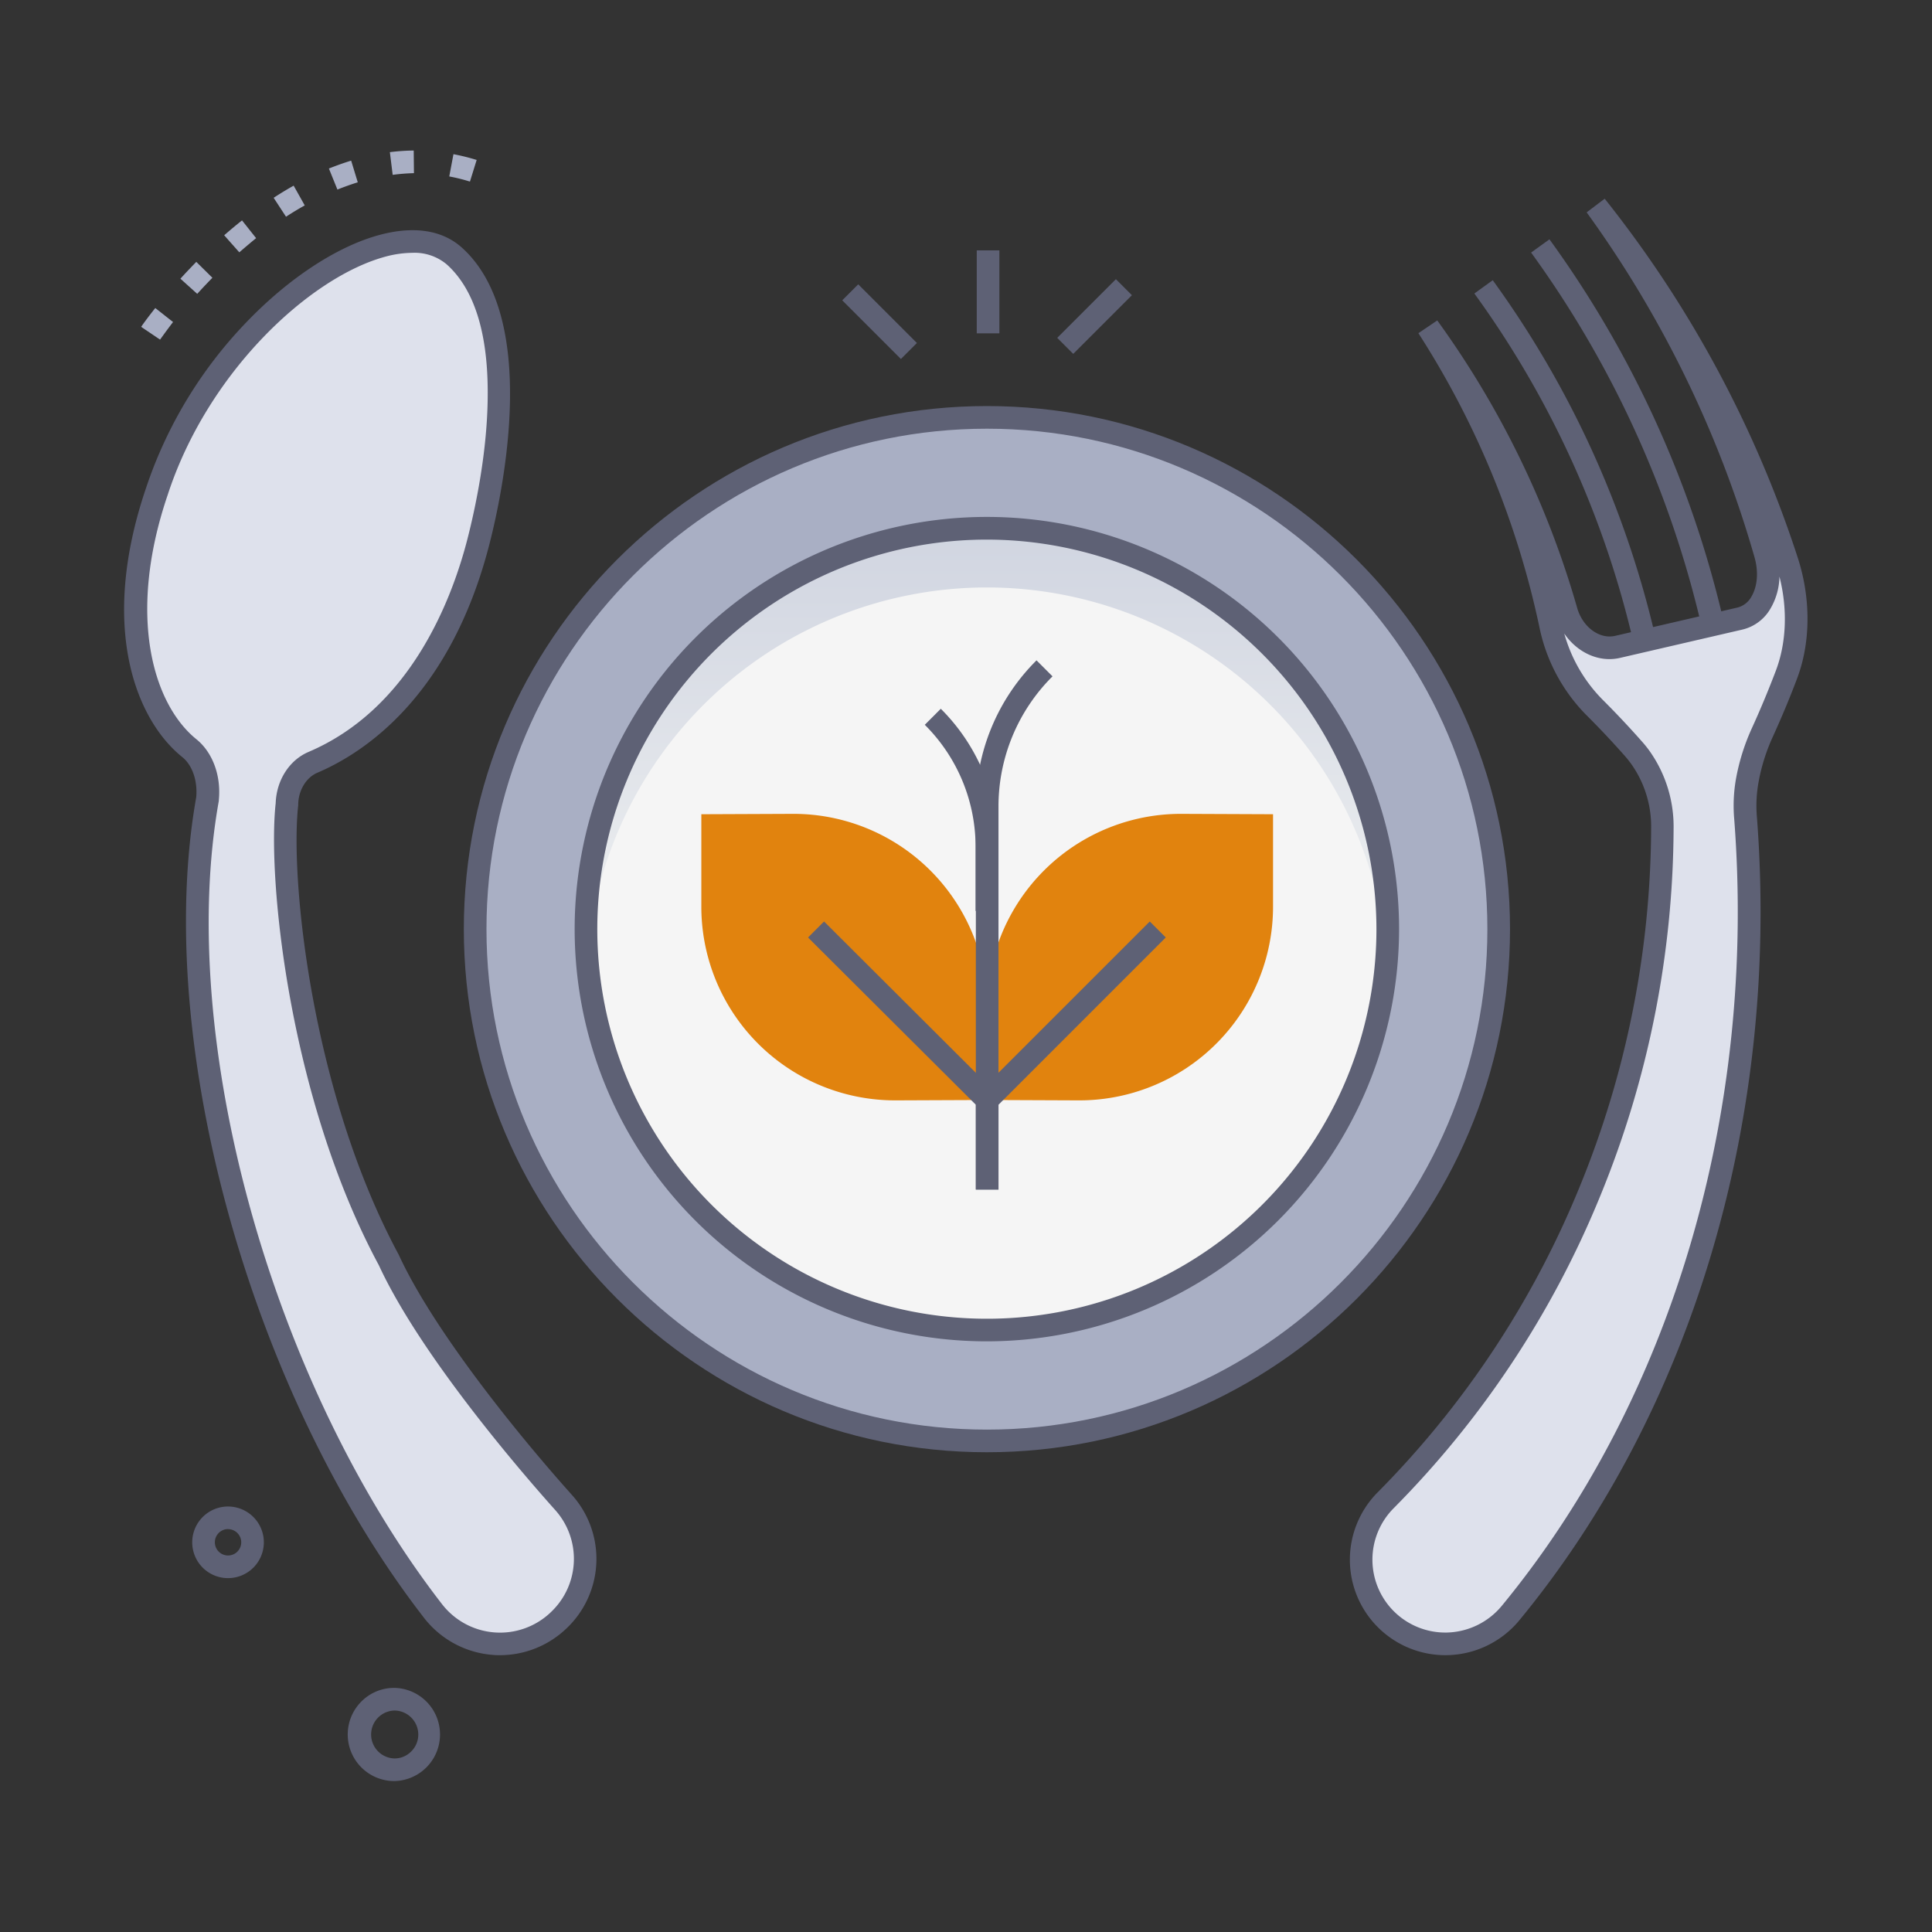
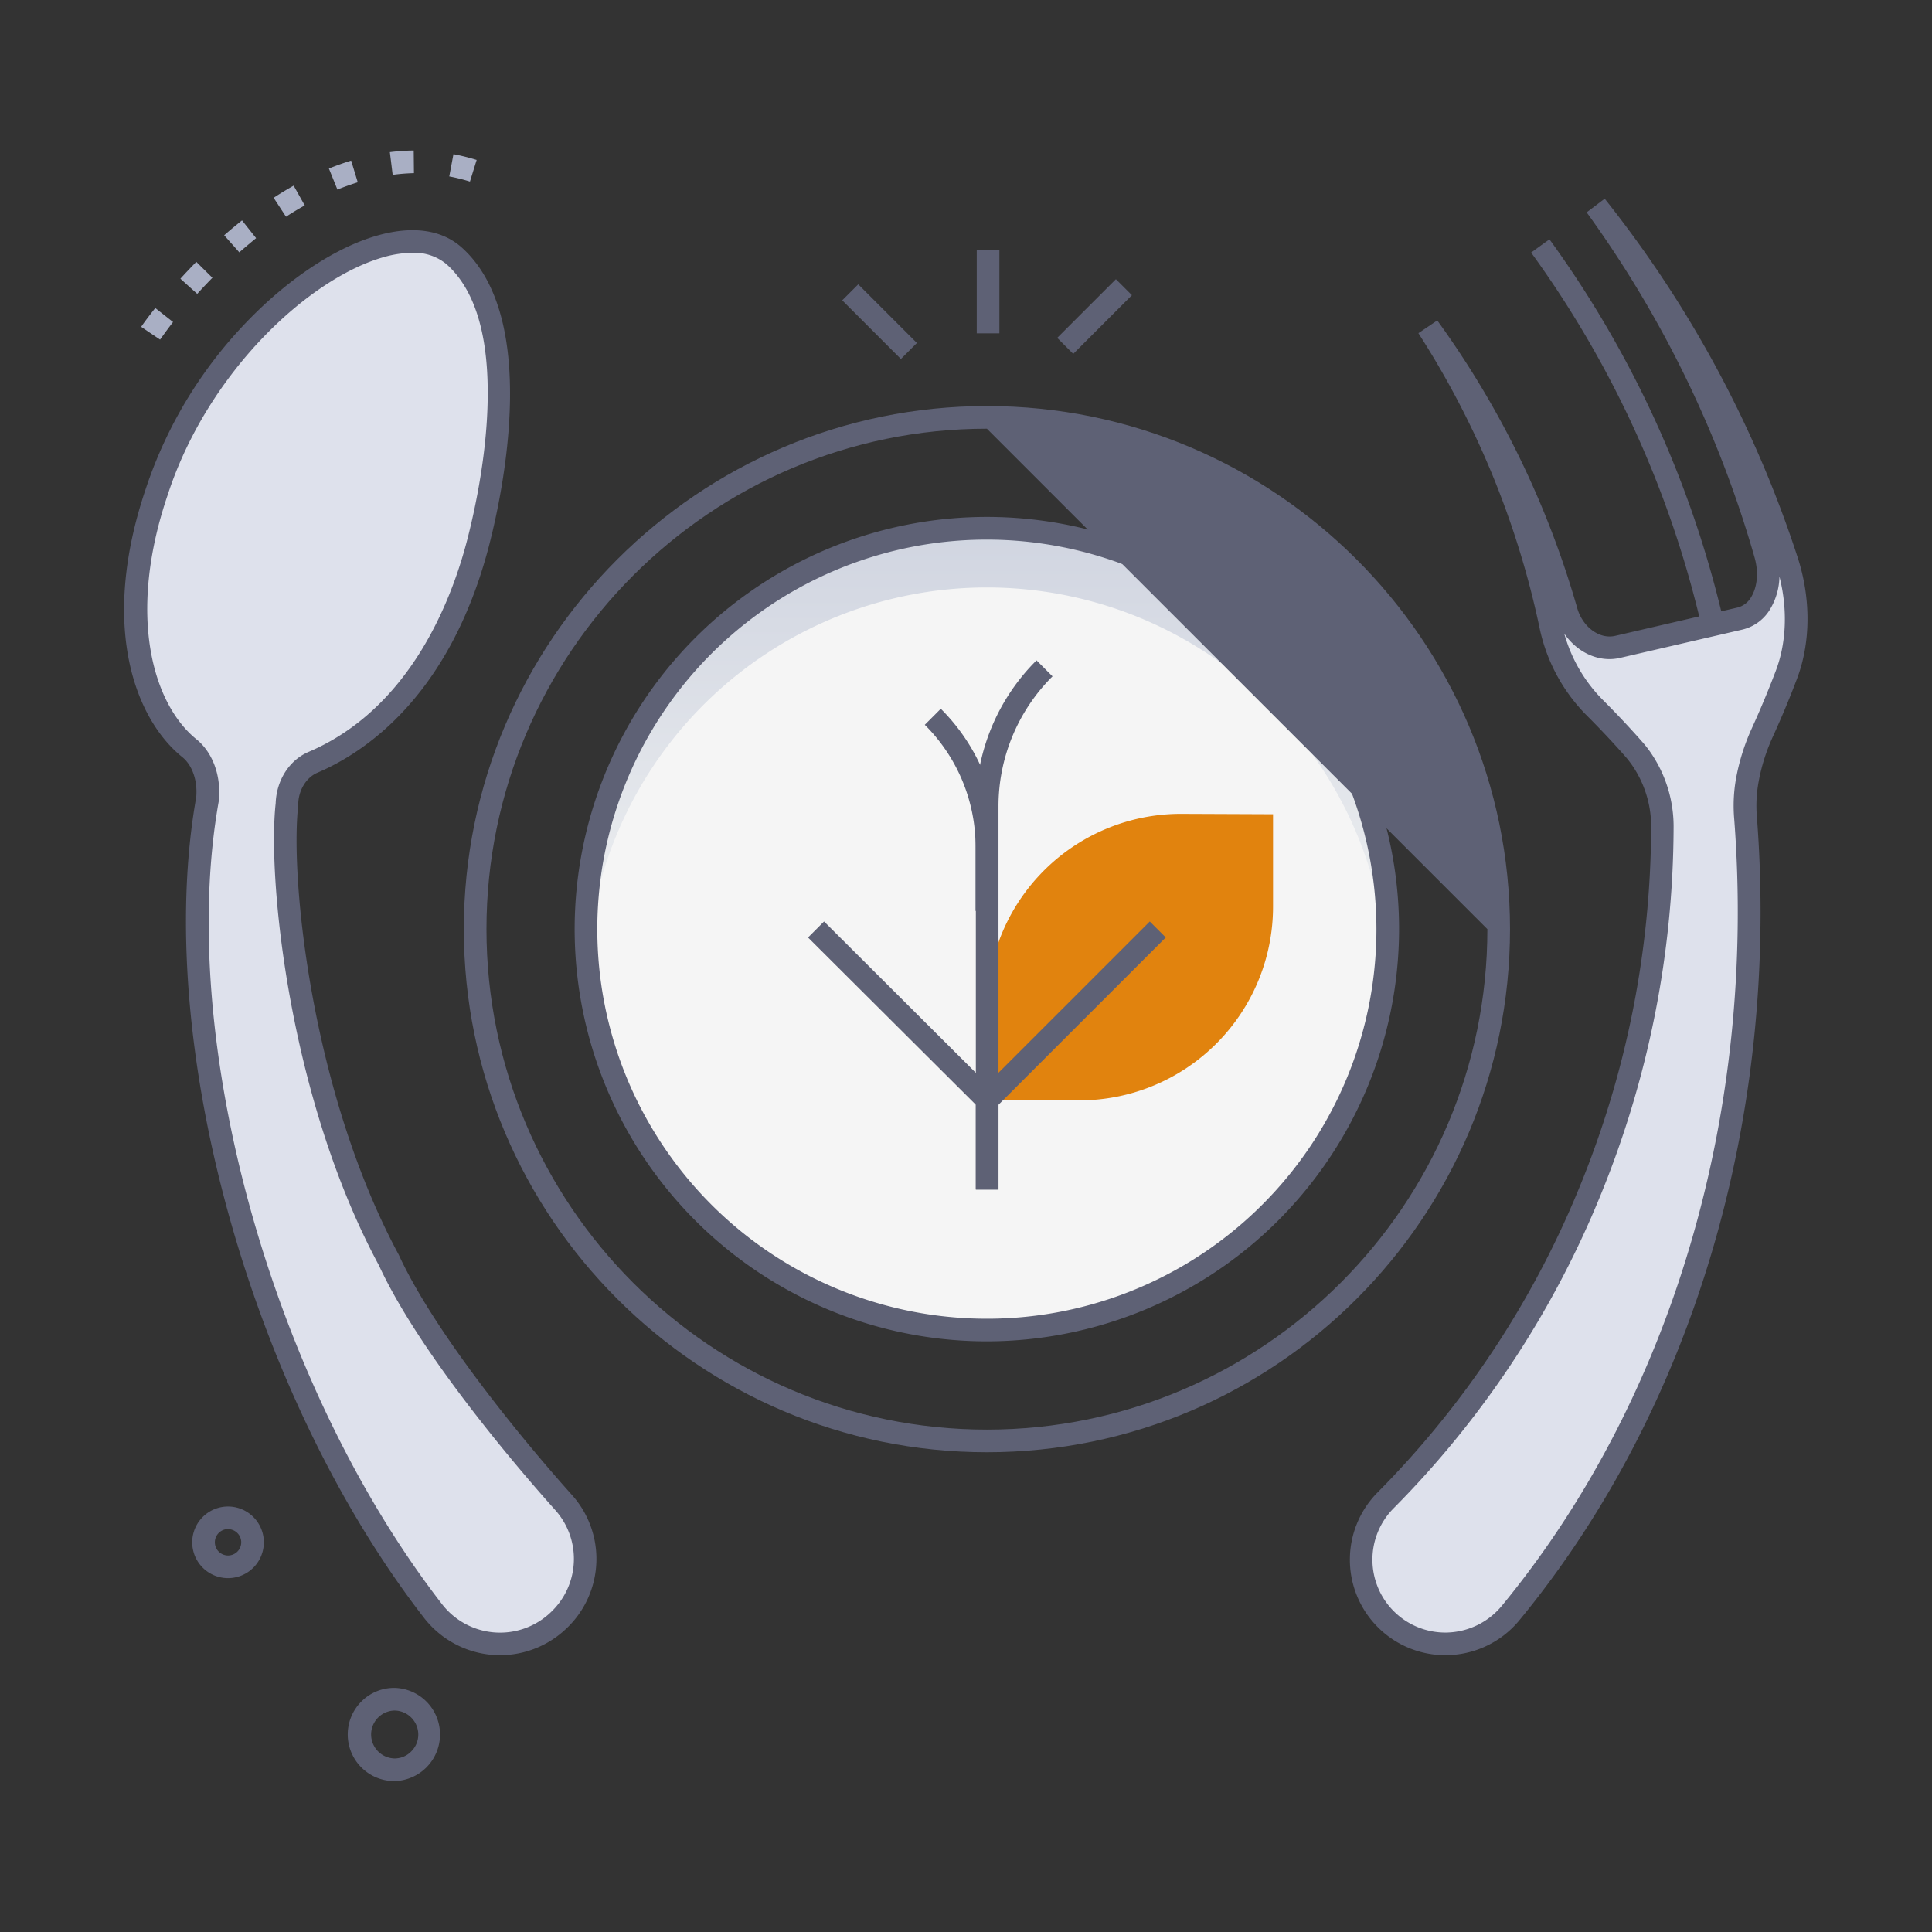
<svg xmlns="http://www.w3.org/2000/svg" viewBox="0 0 512 512">
  <rect x="0" y="0" width="512" height="512" fill="#333333" stroke="none" />
  <defs>
    <style>.cls-1{isolation:isolate;}.cls-2{fill:#a9afc4;}.cls-3{fill:#f5f5f5;}.cls-4{mix-blend-mode:multiply;fill:url(#linear-gradient);}.cls-5{fill:#5e6175;}.cls-6{fill:#e1830e;}.cls-7{fill:#dee1ec;}</style>
    <linearGradient id="linear-gradient" x1="261.54" y1="116.13" x2="261.54" y2="253.04" gradientUnits="userSpaceOnUse">
      <stop offset="0" stop-color="#cacfdd" />
      <stop offset="1" stop-color="#eef0f1" />
    </linearGradient>
  </defs>
  <title>Vegan</title>
  <g class="cls-1">
    <g id="Vegan">
-       <path class="cls-2" d="M397.16,246.24A135.62,135.62,0,1,1,261.54,110.62,135.05,135.05,0,0,1,397.16,246.24Z" />
      <circle class="cls-3" cx="261.54" cy="246.23" r="106.23" />
      <path class="cls-4" d="M367.77,246.23c0,2.64-.09,5.25-.29,7.84a106.23,106.23,0,0,0-211.88,0c-.2-2.59-.29-5.2-.29-7.84a106.23,106.23,0,1,1,212.46,0Z" />
-       <path class="cls-5" d="M261.54,384.86c-76.44,0-138.62-62.19-138.62-138.63S185.1,107.61,261.54,107.61,400.17,169.8,400.17,246.23,338,384.86,261.54,384.86Zm0-271.25c-73.13,0-132.62,59.5-132.62,132.62s59.49,132.63,132.62,132.63,132.63-59.5,132.63-132.63S334.67,113.61,261.54,113.61Z" />
+       <path class="cls-5" d="M261.54,384.86c-76.44,0-138.62-62.19-138.62-138.63S185.1,107.61,261.54,107.61,400.17,169.8,400.17,246.23,338,384.86,261.54,384.86Zm0-271.25c-73.13,0-132.62,59.5-132.62,132.62s59.49,132.63,132.62,132.63,132.63-59.5,132.63-132.63Z" />
      <path class="cls-5" d="M261.54,355.47A109.24,109.24,0,1,1,370.77,246.23,109.36,109.36,0,0,1,261.54,355.47Zm0-212.47A103.24,103.24,0,1,0,364.77,246.23,103.35,103.35,0,0,0,261.54,143Z" />
      <path class="cls-6" d="M337.37,240.29V215.78l-24.2-.1A51.34,51.34,0,0,0,261.61,267v24.51l24.2.1A51.34,51.34,0,0,0,337.37,240.29Z" />
      <polygon class="cls-5" points="264.61 315.24 258.61 315.24 258.61 290.29 304.7 244.2 308.94 248.44 264.61 292.77 264.61 315.24" />
-       <path class="cls-6" d="M185.86,240.29V215.78l24.2-.1A51.33,51.33,0,0,1,261.61,267v24.51l-24.19.1A51.34,51.34,0,0,1,185.86,240.29Z" />
      <polygon class="cls-5" points="264.61 315.24 258.61 315.24 258.61 292.77 214.14 248.45 218.38 244.2 264.61 290.29 264.61 315.24" />
      <path class="cls-5" d="M264.61,291.53h-6V213.79A54.52,54.52,0,0,1,274.69,175l4.24,4.24a48.59,48.59,0,0,0-14.32,34.57Z" />
      <path class="cls-5" d="M264.54,241.4h-6V224.57a45.63,45.63,0,0,0-13.46-32.49l4.24-4.25a51.6,51.6,0,0,1,15.22,36.74Z" />
      <rect class="cls-5" x="258.85" y="66.35" width="6" height="21.99" />
      <rect class="cls-5" x="230.1" y="74.25" width="6" height="21.99" transform="translate(7.99 189.79) rotate(-45)" />
      <rect class="cls-5" x="279.08" y="80.89" width="21.99" height="6" transform="translate(25.64 229.68) rotate(-45)" />
      <path class="cls-5" d="M104.51,472h-.2a12.35,12.35,0,0,1-8.41-21.21,12.2,12.2,0,0,1,8.79-3.48,12.35,12.35,0,0,1-.18,24.69Zm0-18.69A6.35,6.35,0,0,0,104.4,466a6.13,6.13,0,0,0,4.52-1.79,6.28,6.28,0,0,0,1.93-4.45h0a6.37,6.37,0,0,0-6.25-6.45Z" />
      <path class="cls-5" d="M60.44,418.22h-.16a9.49,9.49,0,1,1,9.64-9.34h0a9.49,9.49,0,0,1-9.48,9.34Zm0-13a3.49,3.49,0,0,0,0,7h0a3.5,3.5,0,0,0,3.49-3.43,3.5,3.5,0,0,0-3.44-3.55Z" />
      <path class="cls-2" d="M42.42,90l-5-3.37c0-.08,1.35-2,3.73-5l4.71,3.71C43.67,88.21,42.43,90,42.42,90Zm9.83-12.14-4.44-4c1.37-1.52,2.79-3,4.21-4.46l4.27,4.21C54.93,75,53.57,76.44,52.25,77.89Zm11.16-11-4-4.51c1.57-1.37,3.16-2.7,4.73-3.94l3.73,4.7C66.41,64.31,64.9,65.58,63.41,66.88Zm12.38-9.44-3.27-5c1.75-1.15,3.54-2.23,5.3-3.22l2.94,5.24C79.11,55.35,77.44,56.36,75.79,57.44Zm13.62-7.2-2.25-5.56c2-.79,3.94-1.49,5.9-2.09l1.75,5.74C93,48.88,91.2,49.52,89.41,50.24Zm35.13-2.1a47.66,47.66,0,0,0-5.48-1.36l1.11-5.9a55.24,55.24,0,0,1,6.15,1.53Zm-20.48-1.8-.74-6a56.22,56.22,0,0,1,6.32-.43l.06,6A51.37,51.37,0,0,0,104.06,46.34Z" />
      <path class="cls-7" d="M400.31,427.46c49-59.55,67.79-138.45,62.27-210.57a37.92,37.92,0,0,1,.43-10,54.06,54.06,0,0,1,3.86-12.42q3.47-7.58,6.51-15.55c3.4-8.87,3.54-20,.15-30.33a300.67,300.67,0,0,0-50.62-94.1,296.19,296.19,0,0,1,44.95,92.38c2.31,8.08-.91,15.74-6.7,17l-7.25,1.67-9,2.09-9,2.09-7.25,1.68c-5.8,1.29-11.68-3-13.55-9.48a241.26,241.26,0,0,0-36.63-75.29,236.21,236.21,0,0,1,32.51,79.09,43.49,43.49,0,0,0,11.67,21.8q5.28,5.27,10.32,11c.61.7,1.2,1.42,1.75,2.18a31.4,31.4,0,0,1,5.84,18.78c-.36,66.56-26.38,130.8-73.42,178.19a22.28,22.28,0,0,0-.63,30.61h0A22.35,22.35,0,0,0,400.31,427.46Z" />
      <path class="cls-5" d="M383,438.64a25.31,25.31,0,0,1-18-43.06,247.72,247.72,0,0,0,53.57-80.93,253.28,253.28,0,0,0,19-95.17,28.65,28.65,0,0,0-5.26-17c-.5-.68-1-1.34-1.58-2-3.28-3.72-6.7-7.36-10.18-10.83A46.27,46.27,0,0,1,408,166.39,233.08,233.08,0,0,0,375.89,88.3l5-3.38a244.48,244.48,0,0,1,37.09,76.23c1.45,5,5.84,8.29,10,7.37L460.48,161a5.85,5.85,0,0,0,3.65-2.86c1.62-2.72,1.93-6.61.85-10.41a293.16,293.16,0,0,0-44.5-91.45l4.78-3.62a303.15,303.15,0,0,1,51.12,95c3.57,10.91,3.5,22.69-.2,32.33-2,5.31-4.24,10.61-6.58,15.73A50.41,50.41,0,0,0,466,207.46a35.18,35.18,0,0,0-.39,9.2c6.06,79.23-16.88,156.76-62.94,212.7h0a25.41,25.41,0,0,1-19.05,9.27Zm31.54-270.77a40.23,40.23,0,0,0,10.19,17.58c3.57,3.56,7.09,7.3,10.45,11.11a30,30,0,0,1,1.92,2.39,34.64,34.64,0,0,1,6.42,20.56,259.17,259.17,0,0,1-19.43,97.41,253.43,253.43,0,0,1-54.86,82.88,19.32,19.32,0,0,0,14.22,32.84A19.48,19.48,0,0,0,398,425.55c45.08-54.76,67.53-130.73,61.59-208.43a41,41,0,0,1,.47-10.76,56.63,56.63,0,0,1,4.08-13.11c2.29-5,4.45-10.18,6.43-15.38,2.86-7.44,3.21-16.42,1-25.08a17.33,17.33,0,0,1-2.33,8.41,11.69,11.69,0,0,1-7.47,5.64l-32.54,7.53C423.67,175.62,417.94,172.89,414.53,167.87Z" />
-       <path class="cls-5" d="M432.93,170.45a255.68,255.68,0,0,0-42.21-92.67l4.87-3.52a261.5,261.5,0,0,1,43.18,94.84Z" />
      <path class="cls-5" d="M451,166.27a273.94,273.94,0,0,0-45.24-99.34l4.86-3.51a279.9,279.9,0,0,1,46.22,101.5Z" />
      <path class="cls-7" d="M148.14,429.3a22.47,22.47,0,0,0,1.14-31.19c-16-17.89-37.24-44.62-46.25-64.17-23.25-43.2-29.3-100.41-27-120.87.14-5,3-9.37,6.89-11,23.9-10.19,37.64-34.34,43.86-58.53,5.26-20.46,11.41-59.67-6.41-75.66-16.8-15.08-63.77,16.23-78.81,62.42-11.25,33.06-4,57.9,8.7,68.08,3.4,2.81,5.26,7.92,4.73,13.33-11.24,62.88,13.33,155.38,59.75,215.27A22.44,22.44,0,0,0,148,429.4Z" />
      <path class="cls-5" d="M132.5,438.64c-.62,0-1.24,0-1.86-.07a25.49,25.49,0,0,1-18.25-9.8C66.45,369.51,40.51,276,52,211.27c.39-4.3-1-8.45-3.66-10.61-12.28-9.82-22.2-34.43-9.63-71.36a116.39,116.39,0,0,1,26.9-44.23c11.13-11.52,23.88-19.84,35-22.82,9.08-2.44,16.6-1.28,21.77,3.35,20.75,18.63,10.84,64.91,7.31,78.65-10.33,40.16-33,55.17-45.6,60.54-2.92,1.25-5,4.61-5.06,8.37l0,.25c-2.2,19.42,3.5,76.11,26.64,119.11l.08.17c8.61,18.68,29.29,45,45.76,63.42a25.37,25.37,0,0,1-1.29,35.35l-.11.1A25.48,25.48,0,0,1,132.5,438.64ZM109.32,67a28.13,28.13,0,0,0-7.13,1c-20,5.38-47.12,30.48-57.75,63.15C33.6,163,40.5,186.68,52.16,196c4.23,3.5,6.46,9.6,5.83,16l0,.23C46.66,275.47,72.09,367,117.13,425.1A19.44,19.44,0,0,0,146,427.23l.1-.1a19.39,19.39,0,0,0,1-27c-8.13-9.08-35.49-40.57-46.7-64.83C76.66,291.22,70.82,233,73.06,212.86c.21-6.1,3.62-11.42,8.7-13.59,27-11.5,38-40.35,42.14-56.52,2-7.83,5.39-23.29,5.35-38.75,0-16.08-3.69-27.5-10.86-33.93A13.21,13.21,0,0,0,109.32,67Z" />
    </g>
  </g>
</svg>